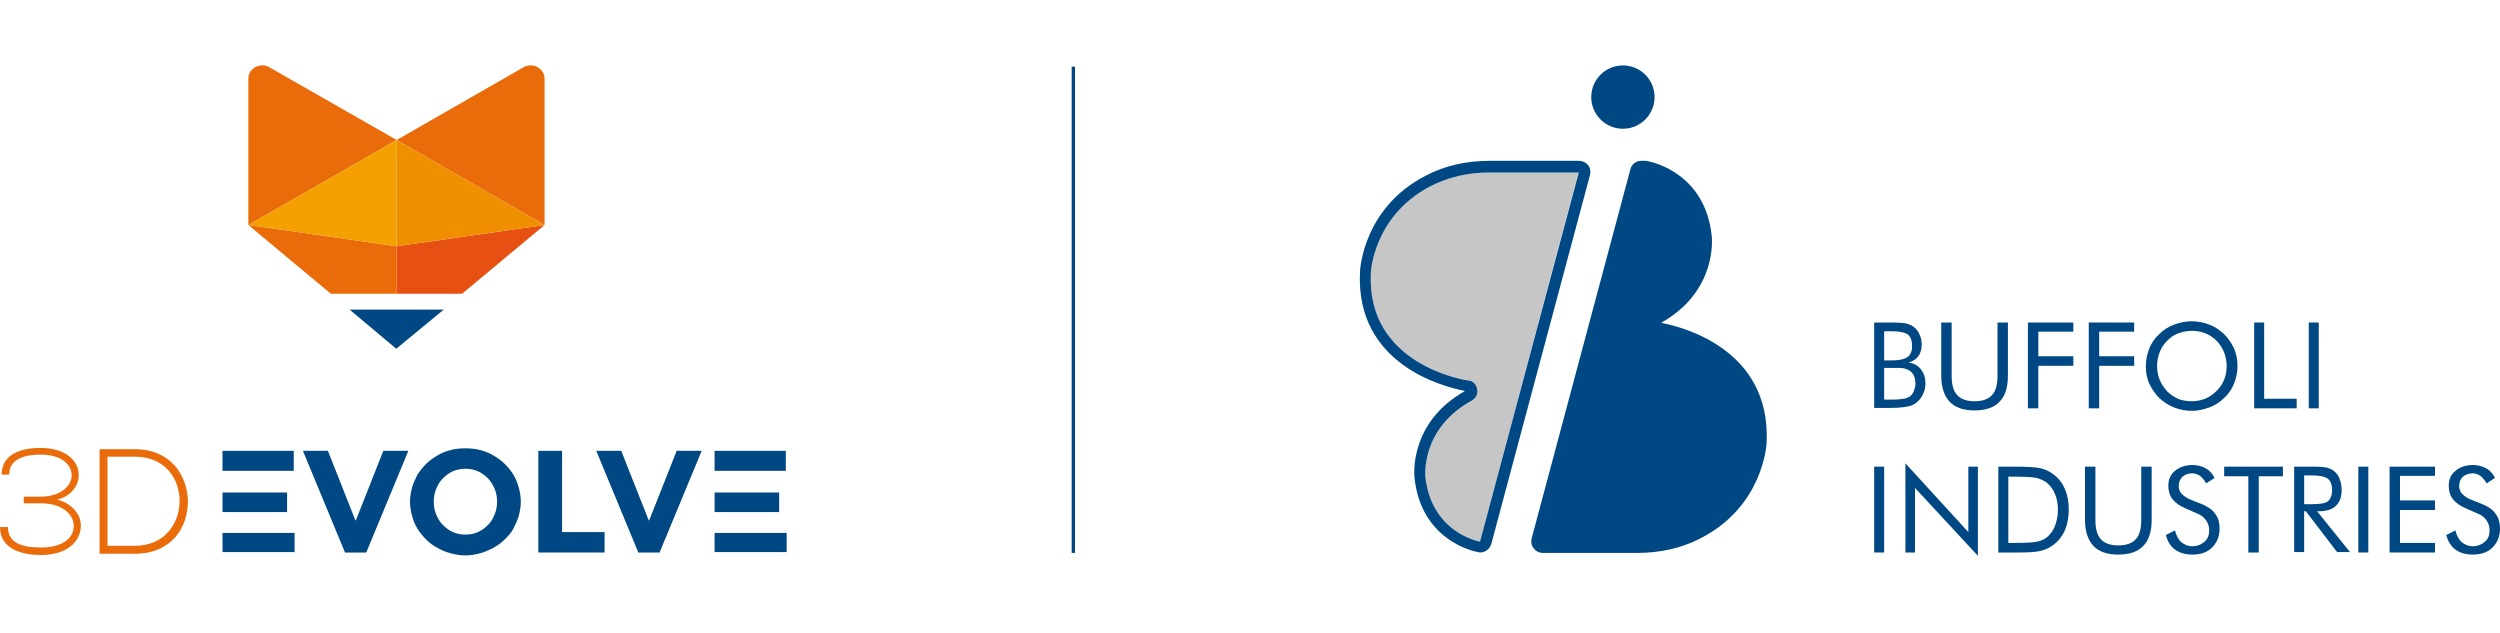
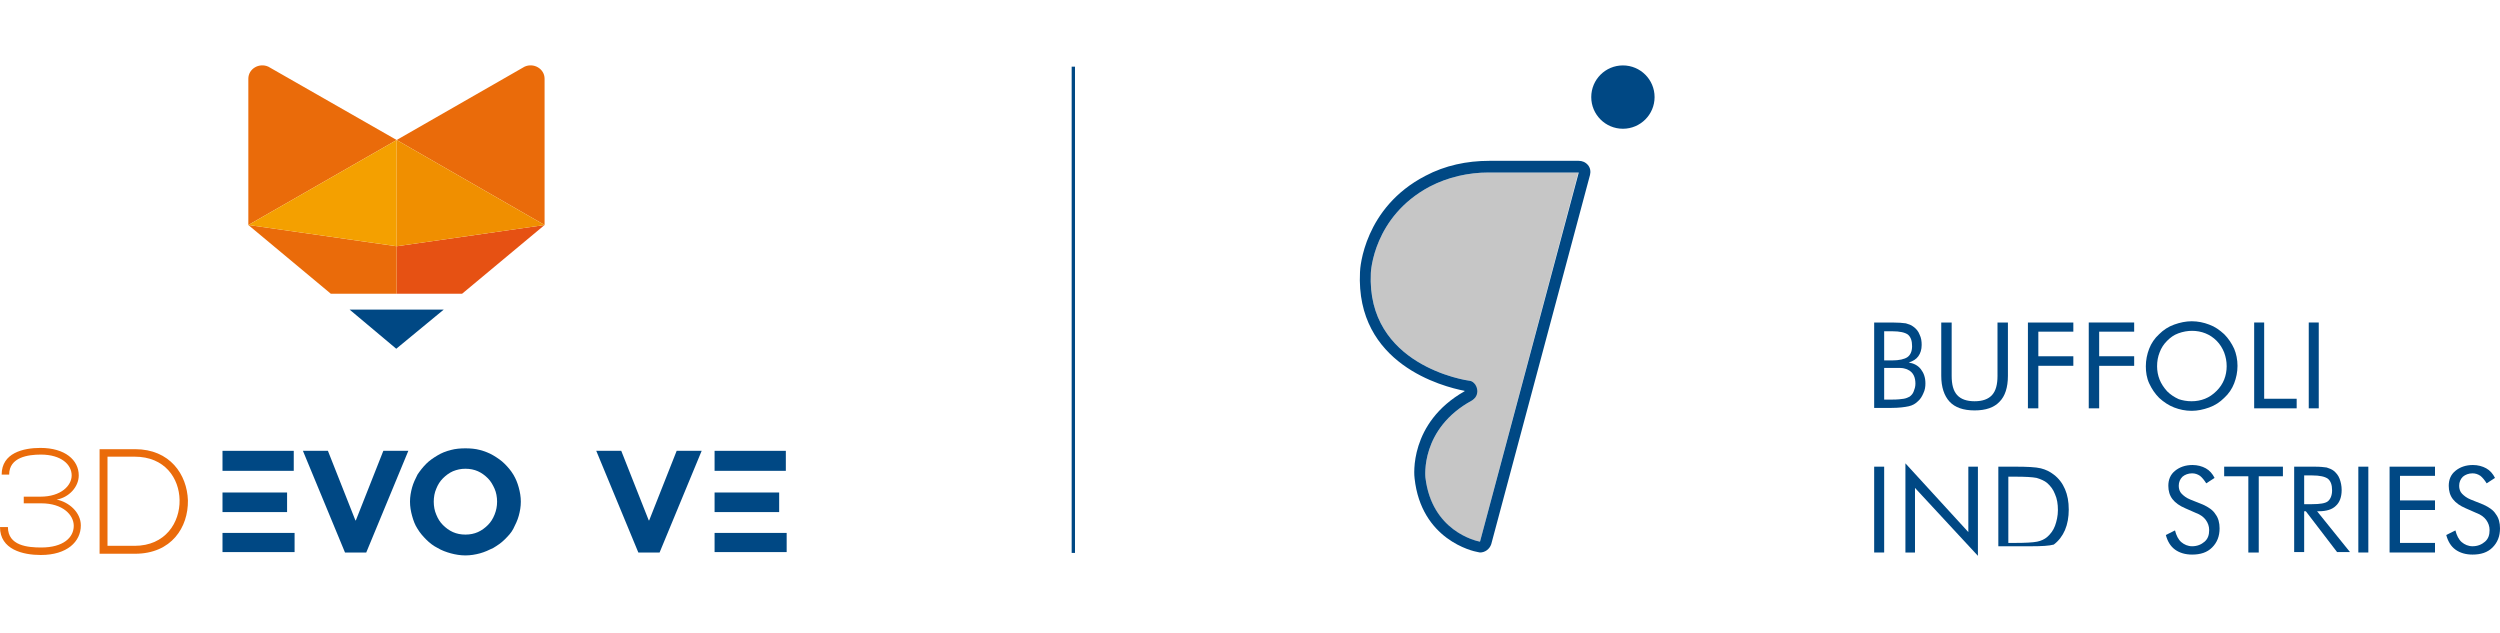
<svg xmlns="http://www.w3.org/2000/svg" version="1.1" id="Livello_1" x="0px" y="0px" viewBox="0 0 600 152" style="enable-background:new 0 0 600 152;" xml:space="preserve">
  <style type="text/css">
	.st0{fill:#004884;}
	.st1{fill:#E65113;}
	.st2{fill:#EA6B0A;}
	.st3{fill:#F4A000;}
	.st4{fill:#F08F00;}
	.st5{fill:#C6C6C6;}
</style>
  <g>
    <g>
      <rect x="257.2" y="16" class="st0" width="0.8" height="116.7" />
    </g>
    <g>
      <g>
        <g>
          <polygon class="st1" points="110.9,70.5 130.7,54 95.2,59.1 95.2,70.5     " />
          <path class="st0" d="M92,108.2h6l-10.1,24.4h-5.1l-10.1-24.4h6l6.6,16.7h0.1L92,108.2z" />
          <path class="st0" d="M98.4,120.4c0-1.2,0.2-2.3,0.5-3.4c0.3-1.1,0.8-2.1,1.3-3.1c0.6-0.9,1.3-1.8,2.1-2.6c0.8-0.8,1.7-1.4,2.7-2      c1-0.6,2-1,3.2-1.3c1.1-0.3,2.3-0.4,3.5-0.4c1.2,0,2.4,0.1,3.5,0.4c1.1,0.3,2.2,0.7,3.2,1.3c1,0.6,1.9,1.2,2.7,2      c0.8,0.8,1.5,1.6,2.1,2.6s1,2,1.3,3.1c0.3,1.1,0.5,2.2,0.5,3.4s-0.2,2.3-0.5,3.4c-0.3,1.1-0.8,2.1-1.3,3.1s-1.3,1.8-2.1,2.6      c-0.8,0.8-1.7,1.4-2.7,2c-1,0.5-2.1,1-3.2,1.3c-1.1,0.3-2.3,0.5-3.5,0.5c-1.2,0-2.4-0.2-3.5-0.5c-1.1-0.3-2.2-0.7-3.2-1.3      c-1-0.5-1.9-1.2-2.7-2c-0.8-0.8-1.5-1.6-2.1-2.6c-0.6-0.9-1-2-1.3-3.1C98.6,122.7,98.4,121.6,98.4,120.4z M104.1,120.4      c0,1.1,0.2,2.2,0.6,3.1c0.4,1,0.9,1.8,1.6,2.5c0.7,0.7,1.5,1.3,2.4,1.7c0.9,0.4,1.9,0.6,3,0.6c1.1,0,2.1-0.2,3-0.6      c0.9-0.4,1.7-1,2.4-1.7c0.7-0.7,1.2-1.5,1.6-2.5c0.4-1,0.6-2,0.6-3.1c0-1.1-0.2-2.2-0.6-3.1s-0.9-1.8-1.6-2.5      c-0.7-0.7-1.5-1.3-2.4-1.7c-0.9-0.4-1.9-0.6-3-0.6c-1.1,0-2,0.2-3,0.6c-0.9,0.4-1.7,1-2.4,1.7c-0.7,0.7-1.2,1.5-1.6,2.5      C104.3,118.2,104.1,119.3,104.1,120.4z" />
-           <path class="st0" d="M129.2,108.2h5.7v19.5h10.2v4.9h-15.9V108.2z" />
          <path class="st0" d="M162.4,108.2h6l-10.1,24.4h-5.1l-10.1-24.4h6l6.6,16.7h0.1L162.4,108.2z" />
          <g>
            <path class="st2" d="M0.4,113.9c0-5.2,5.2-6.4,9.3-6.4c5.9,0,9.2,2.9,9.2,6.6c0,2.8-2.4,5.3-5.3,5.8c3,0.6,5.8,3.1,5.8,6.2       c0,3.9-3.3,7.1-9.6,7.1c-4.3,0-9.8-1.3-9.8-6.7h1.9c0,4.5,4.8,4.9,8,4.9c5.3,0,7.8-2.4,7.8-5.2c0-2.6-2.6-5.4-7.8-5.4H5.7v-1.6       h4c5,0,7.5-2.7,7.5-5.1c0-2.6-2.5-5-7.4-5c-3,0-7.6,0.6-7.6,4.8H0.4z" />
            <path class="st2" d="M45.1,120.1c0.1,6.4-3.9,12.8-12.7,12.8c-2.8,0-5.7,0-8.5,0v-25.1c2.8,0,5.7,0,8.5,0       C40.8,107.8,44.9,113.9,45.1,120.1z M25.8,109.6V131h6.5c7.4,0,10.9-5.6,10.8-11c-0.1-5.2-3.5-10.4-10.8-10.4H25.8z" />
          </g>
          <g>
            <g>
              <polygon class="st2" points="95.2,70.5 95.2,59.1 59.6,54 79.4,70.5       " />
            </g>
            <path class="st2" d="M59.6,18.9c0-2.4,2.6-3.9,4.8-2.9l30.8,17.6L59.6,54V18.9z" />
            <path class="st2" d="M130.7,18.9c0-2.4-2.6-3.9-4.8-2.9L95.2,33.6L130.7,54V18.9z" />
            <polygon class="st3" points="59.6,54 95.2,59.1 95.2,33.6      " />
            <polygon class="st4" points="130.7,54 95.2,59.1 95.2,33.6      " />
            <polygon class="st0" points="95.1,74.3 83.9,74.3 95.1,83.7 106.5,74.3      " />
          </g>
          <g>
            <rect x="53.4" y="118.2" class="st0" width="15.5" height="4.7" />
            <rect x="53.4" y="108.2" class="st0" width="17.1" height="4.8" />
            <rect x="53.4" y="127.9" class="st0" width="17.3" height="4.6" />
          </g>
          <g>
            <rect x="171.5" y="108.2" class="st0" width="17.1" height="4.8" />
            <rect x="171.5" y="127.9" class="st0" width="17.3" height="4.6" />
            <rect x="171.5" y="118.2" class="st0" width="15.5" height="4.7" />
          </g>
        </g>
      </g>
    </g>
    <g>
-       <path class="st0" d="M398.8,77.5l0-0.1c13.4-7.6,12.1-20.3,12-20.9C409.2,41.8,397,39,395.6,38.7c-0.2,0-0.3-0.1-0.5-0.1h-1.2    c-1.2,0-2.3,0.8-2.6,2l-23.7,88.6c-0.2,0.8-0.1,1.7,0.5,2.4c0.5,0.7,1.3,1.1,2.2,1.1l22.7,0c5.3,0,10.6-1.1,15.3-3.6    c14.7-7.6,15.7-22.1,15.7-23.1l0,0C424.9,83.9,404,78.5,398.8,77.5z" />
      <g>
        <path class="st5" d="M355.2,130L355.2,130c-1.2-0.2-11.7-2.6-13.1-15.4c0-0.1-1.3-11.7,11.2-18.5c0.5-0.3,0.8-0.7,0.8-1.3l0-1.9     c0-0.7-0.5-1.4-1.3-1.5c-1-0.1-24.9-3.7-23.8-25.9c0-0.2,0.6-13.5,14.1-20.7c4.4-2.3,9.3-3.4,14.2-3.4l21.5,0L355.2,130z" />
        <path class="st0" d="M378.9,41.4L355.2,130h0c-1.1-0.2-11.6-2.6-13.1-15.4c0-0.1-1.3-11.7,11.2-18.5c2.3-1.5,1-4.5-0.5-4.7     c-1-0.1-24.9-3.7-23.8-25.9c0-0.2,0.6-13.5,14.1-20.7c4.4-2.3,9.3-3.4,14.2-3.4L378.9,41.4 M378.9,38.6l-21.5,0     c-5.3,0-10.6,1.1-15.3,3.6c-14.7,7.6-15.7,22.1-15.7,23.1l0,0c-1.1,22.1,19.9,27.5,25.1,28.5l0,0.1c-13.4,7.6-12.1,20.3-12,20.9     c1.6,14.7,13.9,17.5,15.2,17.7c0.2,0,0.3,0.1,0.5,0.1c1.2,0,2.3-0.8,2.7-2l23.7-88.6c0.2-0.8,0.1-1.7-0.5-2.4     S379.7,38.6,378.9,38.6L378.9,38.6z M378.9,44.1L378.9,44.1L378.9,44.1L378.9,44.1z" />
      </g>
      <circle class="st0" cx="389.5" cy="23.3" r="7.6" />
      <g>
        <path class="st0" d="M449.8,98V77.4h4.3c1.5,0,2.6,0.1,3.3,0.2c0.7,0.2,1.3,0.4,1.8,0.8c0.7,0.5,1.2,1.1,1.5,1.9     c0.4,0.8,0.5,1.6,0.5,2.5c0,1.1-0.3,2-0.8,2.7c-0.5,0.7-1.3,1.2-2.3,1.5c1.2,0.2,2.2,0.7,2.9,1.6c0.7,0.9,1.1,2,1.1,3.4     c0,0.8-0.1,1.6-0.5,2.4c-0.3,0.7-0.7,1.4-1.3,1.9c-0.6,0.6-1.3,1-2.2,1.2c-0.9,0.2-2.3,0.4-4.3,0.4H449.8z M452.2,79.6v6.9h1.9     c1.7,0,3-0.3,3.7-0.8c0.7-0.5,1.1-1.4,1.1-2.6c0-1.3-0.3-2.2-1-2.8c-0.7-0.5-1.9-0.8-3.8-0.8H452.2z M452.2,88.4v7.5h1.9     c1.3,0,2.2-0.1,2.8-0.2c0.6-0.1,1-0.3,1.4-0.5c0.4-0.3,0.8-0.7,1-1.3c0.2-0.5,0.4-1.1,0.4-1.8c0-0.7-0.1-1.4-0.4-2     c-0.3-0.6-0.7-1-1.3-1.3c-0.3-0.2-0.7-0.3-1.1-0.4s-1.1-0.1-2-0.1h-0.7H452.2z" />
        <path class="st0" d="M465.9,77.4h2.5v12.8c0,2.1,0.4,3.6,1.3,4.6c0.9,1,2.3,1.5,4.2,1.5s3.3-0.5,4.2-1.5c0.9-1,1.3-2.5,1.3-4.6     V77.4h2.5v12.8c0,2.8-0.7,4.9-2,6.2c-1.3,1.4-3.3,2.1-6,2.1c-2.7,0-4.7-0.7-6-2.1c-1.3-1.4-2-3.5-2-6.2V77.4z" />
        <path class="st0" d="M486.7,98V77.4h10.9v2.2h-8.4v5.9h8.4v2.3h-8.4V98H486.7z" />
        <path class="st0" d="M501.3,98V77.4h10.9v2.2h-8.4v5.9h8.4v2.3h-8.4V98H501.3z" />
        <path class="st0" d="M537,87.8c0,1.5-0.3,2.9-0.8,4.2c-0.5,1.3-1.3,2.5-2.4,3.5c-1,1-2.2,1.8-3.6,2.3c-1.4,0.5-2.8,0.8-4.2,0.8     c-1.5,0-2.9-0.3-4.2-0.8c-1.3-0.5-2.5-1.3-3.6-2.3c-1-1-1.8-2.2-2.4-3.5s-0.8-2.7-0.8-4.1c0-1.5,0.3-2.9,0.8-4.2     c0.5-1.3,1.3-2.5,2.4-3.5c1-1,2.2-1.8,3.6-2.3c1.4-0.5,2.8-0.8,4.2-0.8c1.5,0,2.9,0.3,4.2,0.8c1.4,0.5,2.5,1.3,3.6,2.3     c1,1,1.8,2.2,2.4,3.5C536.7,84.9,537,86.3,537,87.8z M526,96.3c1.1,0,2.2-0.2,3.2-0.6c1-0.4,1.9-1,2.8-1.9     c0.8-0.8,1.4-1.7,1.8-2.7c0.4-1,0.6-2.1,0.6-3.2c0-1.2-0.2-2.2-0.6-3.3c-0.4-1-1-2-1.8-2.8c-0.8-0.8-1.7-1.4-2.7-1.8     c-1-0.4-2.1-0.6-3.2-0.6c-1.1,0-2.2,0.2-3.3,0.6s-1.9,1-2.7,1.8c-0.8,0.8-1.4,1.7-1.8,2.8c-0.4,1-0.6,2.1-0.6,3.3     c0,1.1,0.2,2.2,0.6,3.2c0.4,1,1,1.9,1.8,2.8c0.8,0.8,1.7,1.4,2.8,1.9C523.8,96.1,524.8,96.3,526,96.3z" />
        <path class="st0" d="M541,98V77.4h2.4v18.3h7.8V98H541z" />
        <path class="st0" d="M554.1,98V77.4h2.4V98H554.1z" />
        <path class="st0" d="M449.8,132.6V112h2.4v20.6H449.8z" />
        <path class="st0" d="M457.3,132.6v-21.4l15.1,16.5V112h2.3v21.4l-15.1-16.3v15.5H457.3z" />
-         <path class="st0" d="M479.6,132.6V112h4c2.9,0,5,0.1,6.2,0.4c1.2,0.3,2.2,0.8,3.1,1.5c1.2,0.9,2.1,2.1,2.7,3.5     c0.6,1.4,0.9,3,0.9,4.9c0,1.8-0.3,3.5-0.9,4.9c-0.6,1.4-1.5,2.6-2.7,3.5c-0.9,0.7-1.9,1.2-3.1,1.5c-1.1,0.3-2.9,0.4-5.4,0.4h-0.9     H479.6z M482,130.3h1.6c2.5,0,4.3-0.1,5.3-0.3c1-0.2,1.8-0.6,2.4-1.1c0.8-0.7,1.5-1.6,1.9-2.7c0.4-1.1,0.7-2.4,0.7-3.8     c0-1.4-0.2-2.7-0.7-3.8c-0.4-1.1-1.1-2-1.9-2.7c-0.6-0.5-1.5-0.9-2.5-1.2c-1-0.2-2.7-0.3-5.2-0.3H482V130.3z" />
-         <path class="st0" d="M500.4,112h2.5v12.8c0,2.1,0.4,3.6,1.3,4.6c0.9,1,2.3,1.5,4.2,1.5s3.3-0.5,4.2-1.5c0.9-1,1.3-2.5,1.3-4.6     V112h2.5v12.8c0,2.8-0.7,4.9-2,6.2c-1.3,1.4-3.3,2.1-6,2.1c-2.7,0-4.7-0.7-6-2.1c-1.3-1.4-2-3.5-2-6.2V112z" />
+         <path class="st0" d="M479.6,132.6V112h4c2.9,0,5,0.1,6.2,0.4c1.2,0.3,2.2,0.8,3.1,1.5c1.2,0.9,2.1,2.1,2.7,3.5     c0.6,1.4,0.9,3,0.9,4.9c0,1.8-0.3,3.5-0.9,4.9c-0.6,1.4-1.5,2.6-2.7,3.5c-1.1,0.3-2.9,0.4-5.4,0.4h-0.9     H479.6z M482,130.3h1.6c2.5,0,4.3-0.1,5.3-0.3c1-0.2,1.8-0.6,2.4-1.1c0.8-0.7,1.5-1.6,1.9-2.7c0.4-1.1,0.7-2.4,0.7-3.8     c0-1.4-0.2-2.7-0.7-3.8c-0.4-1.1-1.1-2-1.9-2.7c-0.6-0.5-1.5-0.9-2.5-1.2c-1-0.2-2.7-0.3-5.2-0.3H482V130.3z" />
        <path class="st0" d="M528.7,121.1c1.3,0.6,2.4,1.3,3,2.3c0.7,0.9,1,2.1,1,3.4c0,1.9-0.6,3.4-1.8,4.6c-1.2,1.2-2.8,1.7-4.8,1.7     c-1.6,0-3-0.4-4.1-1.2c-1.1-0.8-1.8-2-2.2-3.5l2.2-1.1c0.3,1.2,0.8,2.2,1.5,2.8c0.7,0.6,1.6,1,2.6,1c1.2,0,2.2-0.4,3-1.1     c0.8-0.7,1.1-1.6,1.1-2.8c0-0.9-0.3-1.7-0.8-2.4c-0.5-0.7-1.3-1.3-2.4-1.7l-2.5-1.1c-1.4-0.6-2.4-1.3-3.1-2.2c-0.7-0.9-1-2-1-3.2     c0-1.5,0.5-2.7,1.6-3.6s2.5-1.4,4.2-1.4c1.2,0,2.3,0.3,3.2,0.8c0.9,0.5,1.6,1.3,2.1,2.3l-2,1.3c-0.5-0.8-1-1.4-1.5-1.8     c-0.6-0.4-1.2-0.6-1.9-0.6c-0.9,0-1.7,0.3-2.3,0.8c-0.6,0.6-0.9,1.3-0.9,2.2c0,0.7,0.2,1.4,0.7,1.9c0.5,0.5,1.1,1,2.1,1.4     L528.7,121.1z" />
        <path class="st0" d="M539.6,132.6v-18.3h-5.8V112h14.1v2.3h-5.8v18.3H539.6z" />
        <path class="st0" d="M550.6,132.6V112h4.8c1.4,0,2.4,0.1,3,0.2c0.6,0.2,1.2,0.4,1.7,0.8c0.6,0.5,1.1,1.1,1.4,1.9     c0.3,0.8,0.5,1.7,0.5,2.7c0,1.7-0.5,3-1.4,3.8c-0.9,0.9-2.3,1.3-4.1,1.3h-0.4l7.9,9.8h-3.1l-7.5-9.8H553v9.8H550.6z M553,114.1     v6.9h1.9c1.9,0,3.2-0.2,3.8-0.7c0.6-0.5,1-1.4,1-2.6c0-1.3-0.3-2.2-1-2.8c-0.7-0.5-1.9-0.8-3.8-0.8H553z" />
        <path class="st0" d="M566,132.6V112h2.4v20.6H566z" />
        <path class="st0" d="M573.5,132.6V112h10.9v2.2h-8.4v5.9h8.4v2.3h-8.4v7.9h8.4v2.3H573.5z" />
        <path class="st0" d="M596,121.1c1.3,0.6,2.4,1.3,3,2.3c0.7,0.9,1,2.1,1,3.4c0,1.9-0.6,3.4-1.8,4.6c-1.2,1.2-2.8,1.7-4.8,1.7     c-1.6,0-3-0.4-4.1-1.2c-1.1-0.8-1.8-2-2.2-3.5l2.2-1.1c0.3,1.2,0.8,2.2,1.5,2.8c0.7,0.6,1.6,1,2.6,1c1.2,0,2.2-0.4,3-1.1     c0.8-0.7,1.1-1.6,1.1-2.8c0-0.9-0.3-1.7-0.8-2.4s-1.3-1.3-2.4-1.7l-2.5-1.1c-1.4-0.6-2.4-1.3-3.1-2.2c-0.7-0.9-1-2-1-3.2     c0-1.5,0.5-2.7,1.6-3.6s2.5-1.4,4.2-1.4c1.2,0,2.3,0.3,3.2,0.8c0.9,0.5,1.6,1.3,2.1,2.3l-2,1.3c-0.5-0.8-1-1.4-1.5-1.8     c-0.6-0.4-1.2-0.6-1.9-0.6c-0.9,0-1.7,0.3-2.3,0.8c-0.6,0.6-0.9,1.3-0.9,2.2c0,0.7,0.2,1.4,0.7,1.9c0.5,0.5,1.1,1,2.1,1.4     L596,121.1z" />
      </g>
    </g>
  </g>
</svg>